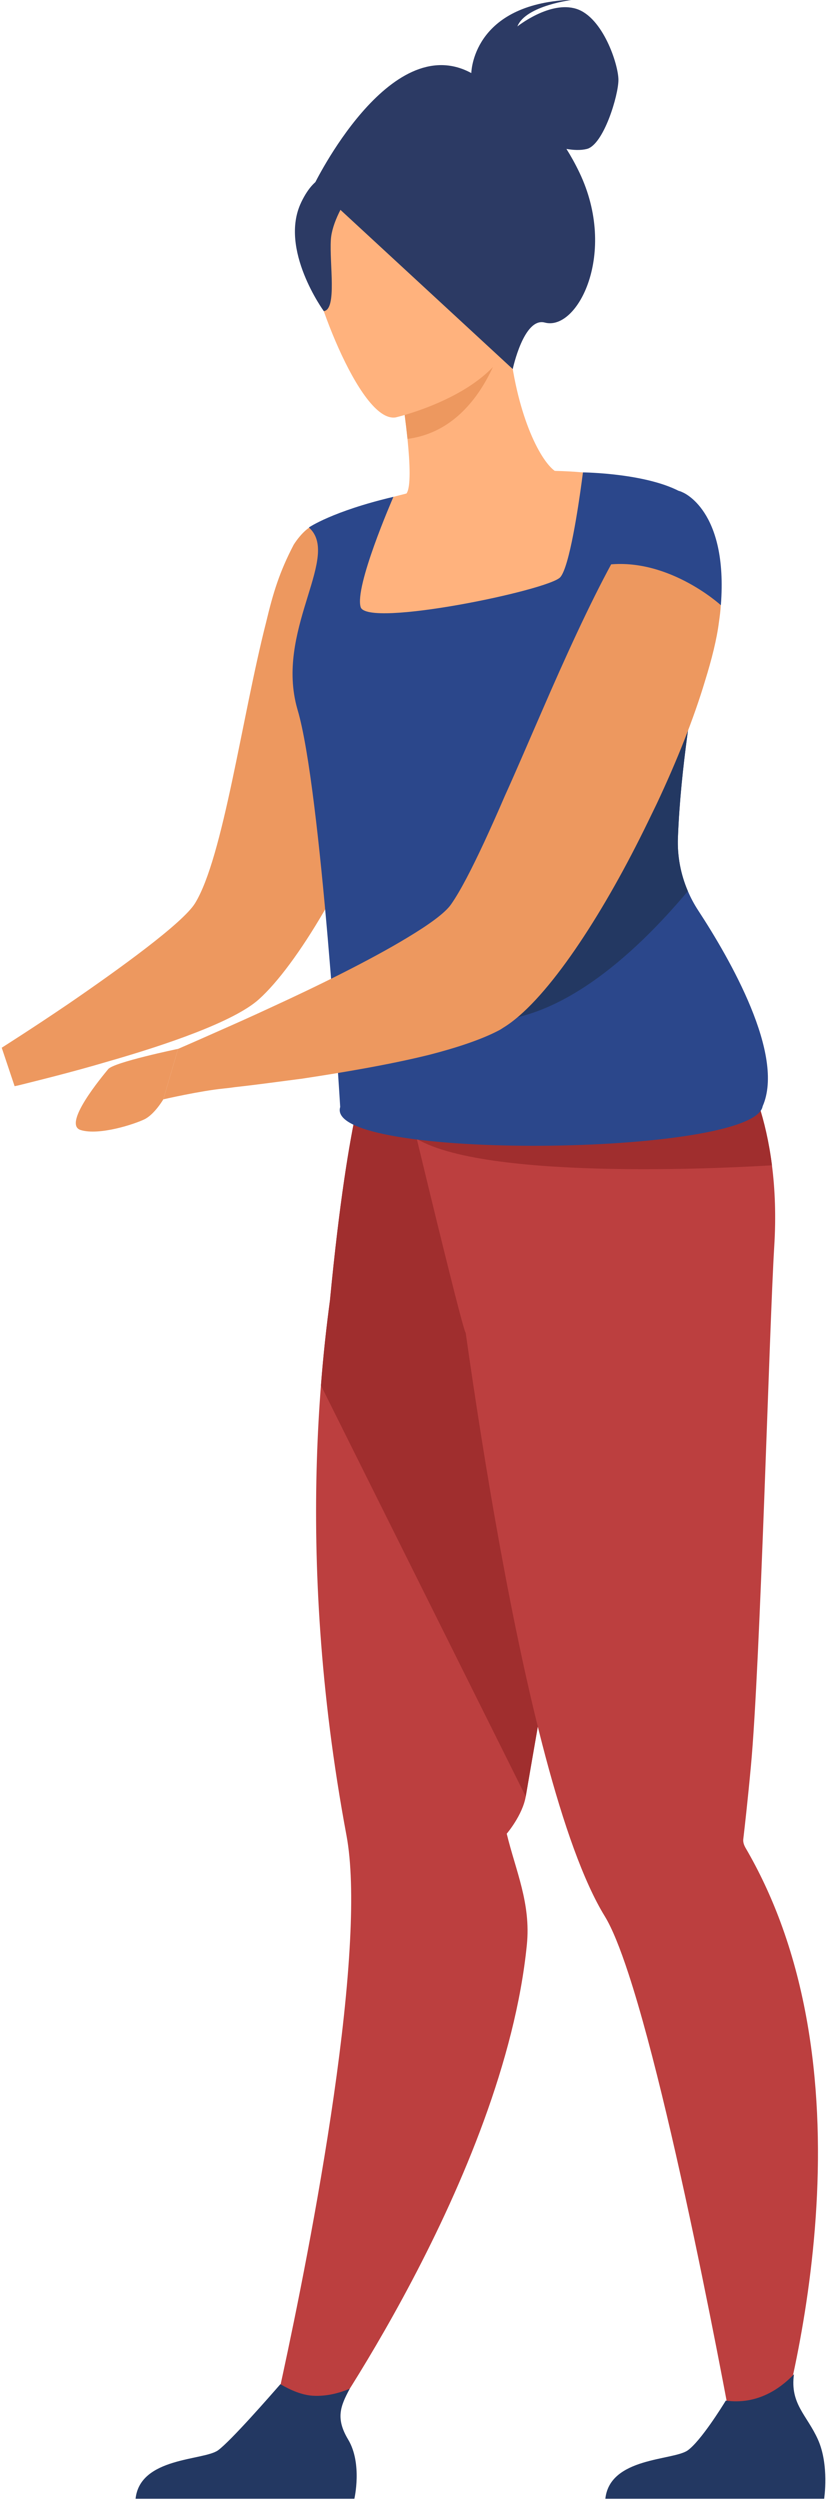
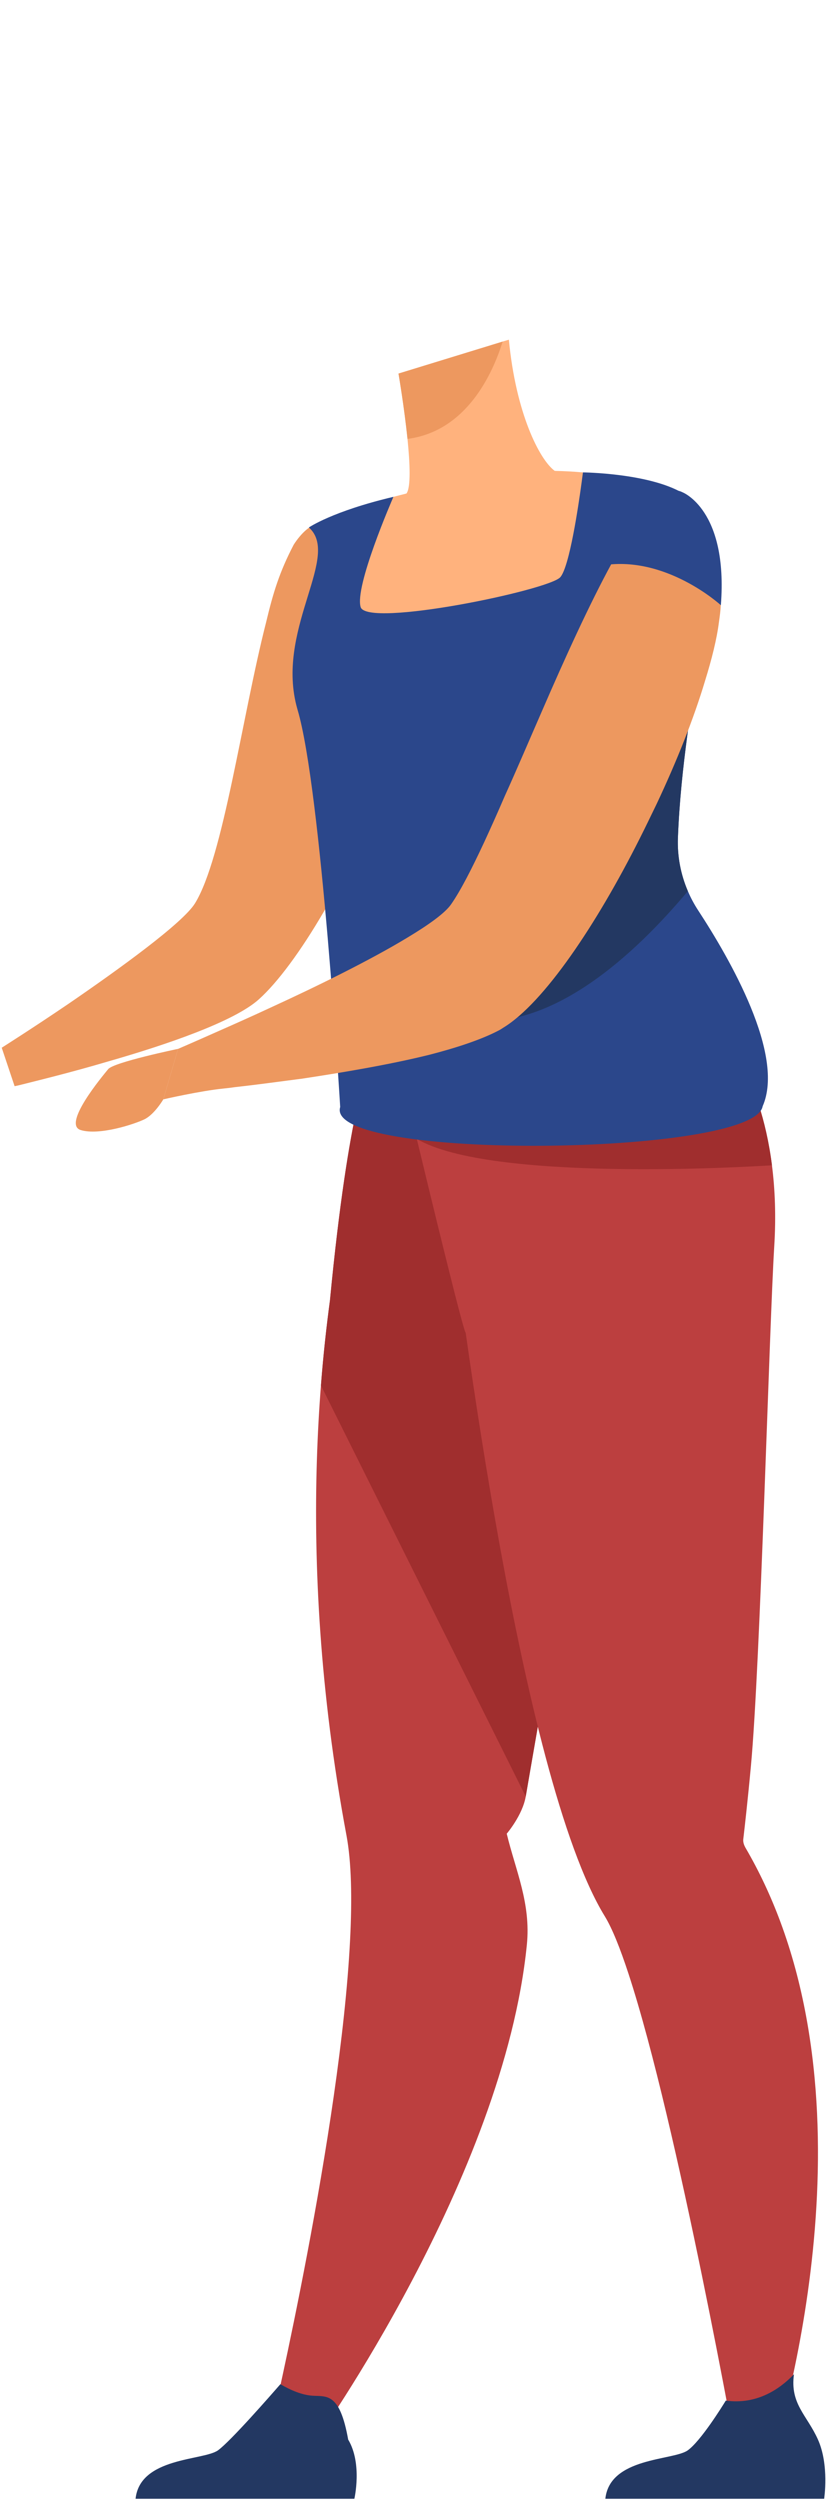
<svg xmlns="http://www.w3.org/2000/svg" width="200" height="605" viewBox="0 0 200 605" fill="none">
  <g clip-path="url(#clip0_2080_2670)">
    <path d="M65.742 586.848L76.26 590.801C76.26 590.801 121.944 526.864 127.568 470.612C128.573 460.568 124.869 452.708 122.696 443.725C122.696 443.725 126.513 439.279 127.295 434.728C127.656 432.607 128.102 430.05 128.606 427.119C130.09 418.529 132.137 406.78 134.47 393.402C139.846 362.617 146.812 323.259 152.222 294.328L149.388 293.407L118.724 283.427L112.385 263.114L89.551 257.048C89.551 257.048 84.448 267.118 79.891 314.679C79.051 320.918 78.286 327.798 77.71 335.259C75.932 358.032 75.801 386.281 79.883 418.572C80.93 426.839 82.254 435.373 83.893 444.144C85.095 450.575 85.276 459.333 84.767 469.394C82.464 515.382 65.738 586.848 65.738 586.848H65.742Z" fill="#BC3F3F" />
    <path d="M77.714 335.259L127.299 434.724C127.66 432.603 128.106 430.045 128.61 427.114C130.094 418.525 132.141 406.776 134.474 393.398C139.85 362.613 146.816 323.255 152.226 294.323L149.392 293.403L118.728 283.422L112.389 263.109L89.555 257.044C89.555 257.044 84.452 267.113 79.895 314.674C79.055 320.914 78.29 327.793 77.714 335.254V335.259Z" fill="#A02E2E" />
    <path d="M99.527 269.815C99.527 269.815 99.544 269.896 99.582 270.053C99.742 270.71 100.225 272.721 100.918 275.601C104.214 289.288 112.268 322.517 112.756 322.492C117.174 353.654 123.824 394.03 132.079 425.066C136.451 441.476 141.26 455.278 146.447 463.723C148.225 466.625 150.167 471.477 152.189 477.649C164.119 514.046 178.802 596.43 178.802 596.43L185.498 599.153C185.498 599.153 211.295 525.125 188.941 465.013C186.662 458.892 183.884 452.916 180.529 447.169C180.147 446.503 179.882 445.777 179.974 445.018C179.974 445.01 179.974 445.005 179.979 444.993C180.273 442.49 180.996 436.221 181.816 427.411C184.094 403.099 186.276 320.948 187.469 301.615C187.919 294.298 187.654 287.766 186.914 281.984C185.481 270.702 182.261 262.257 179.113 256.348C175.14 248.896 171.286 245.481 171.286 245.481C171.286 245.481 119.906 265.035 100.675 259.882L99.527 269.815Z" fill="#BC3F3F" />
    <path d="M99.586 274.723C99.998 275.024 100.439 275.317 100.918 275.597C118.636 286.048 180.798 282.375 186.914 281.985C185.481 270.702 182.261 262.257 179.112 256.349C152.525 258.732 108.455 263.559 99.577 270.049C97.559 271.525 97.358 273.086 99.581 274.723H99.586Z" fill="#A02E2E" />
    <path d="M0.416 253.532L3.535 262.842C3.535 262.842 4.161 262.728 5.246 262.452C8.651 261.587 16.948 259.589 26.242 256.836C40.245 252.82 56.714 247.212 62.704 241.8C71.838 233.61 85.218 211.18 92.726 189.819C92.957 189.289 93.104 188.772 93.255 188.254C97.139 176.938 99.313 166.016 98.169 157.817C97.513 152.795 96.202 148.625 94.521 145.096C92.314 140.439 89.43 136.965 86.635 134.45C86.235 134.034 85.84 133.614 85.298 133.305C80.733 129.483 77.521 126.891 77.521 126.891C75.499 126.442 72.822 129.127 71.115 131.803C67.656 138.441 66.147 143.404 64.436 150.564C58.584 173.502 54.053 207.46 47.222 218.577C44.276 223.358 28.874 234.483 16.549 242.928C7.675 248.951 0.408 253.536 0.408 253.536L0.416 253.532Z" fill="#ED985F" />
    <path d="M82.831 149.266C88.404 152.935 95.344 155.895 104.004 157.655C136.464 164.255 148.053 136.401 152.168 117.39C147.7 114.977 143.546 114.536 141.146 114.315C138.809 114.103 136.35 113.988 134.32 113.946C130.621 111.248 124.904 99.949 123.214 82.198L121.709 82.652L96.488 90.392C96.488 90.392 97.879 98.511 98.665 106.201C99.275 112.22 99.506 117.98 98.413 119.422C96.442 119.914 95.26 120.228 95.26 120.228C95.26 120.228 95.26 120.236 95.248 120.253C94.924 120.826 87.892 133.271 82.831 149.266Z" fill="#FFB27D" />
    <path d="M71.531 169.727C71.683 170.422 71.864 171.105 72.065 171.809C77.761 191.032 82.372 267.873 82.372 267.873C78.257 280.966 182.639 279.868 184.661 267.695C190.117 255.271 176.759 232.074 169.041 220.286C168.074 218.806 167.242 217.245 166.552 215.633C164.812 211.578 163.971 207.163 164.144 202.705C164.825 185.128 167.847 169.006 169.112 159.119C167.507 157.507 165.943 156.01 164.488 154.589C162.269 152.4 160.323 150.372 158.957 148.404C157.452 146.258 156.615 144.167 156.8 141.97C156.943 140.311 157.237 138.628 157.649 136.965C157.838 136.18 158.057 135.395 158.292 134.615C160.773 126.424 165.333 119.333 165.333 119.333C157.069 114.463 141.15 114.311 141.15 114.311C141.15 114.311 141.041 115.189 140.844 116.622C140.066 122.382 137.888 137.151 135.661 139.679C132.874 142.827 88.858 151.959 87.328 146.907C85.819 141.94 94.912 121.042 95.252 120.249C95.265 120.232 95.265 120.223 95.265 120.223C80.46 123.718 74.785 127.642 74.785 127.642C82.431 134.399 67.521 151.297 71.536 169.718L71.531 169.727Z" fill="#2B478B" />
    <path d="M96.488 90.401C96.488 90.401 97.883 98.515 98.665 106.209C113.024 104.347 119.321 90.32 121.709 82.66L96.488 90.401Z" fill="#ED985F" />
-     <path d="M95.807 101.005C95.807 101.005 129.196 93.34 124.147 72.433C119.095 51.527 120.007 36.456 98.472 40.465C76.942 44.473 74.739 53.469 74.743 60.858C74.743 68.251 86.992 102.46 95.807 101.005Z" fill="#FFB27D" />
-     <path d="M72.913 48.99C76.528 41.432 80.749 41.852 83.385 43.205C99.114 28.631 122.654 33.203 122.654 33.203C128.518 47.65 133.112 61.032 133.112 61.032C133.112 61.032 127.967 66.309 113.116 66.135C108.58 66.084 104.024 63.963 99.883 61.049C107.862 69.218 117.231 74.207 117.231 74.207C98.652 70.546 86.264 48.778 84.994 46.467C83.41 48.808 80.379 53.792 80.11 58.012C79.744 63.742 81.657 74.885 78.403 75.297C78.403 75.297 67.499 60.324 72.918 48.99H72.913Z" fill="#2C3A64" />
    <path d="M113.462 246.835C133.626 249.571 153.706 230.972 166.552 215.638C164.812 211.583 163.971 207.168 164.144 202.71C164.825 185.133 167.847 169.011 169.112 159.123C167.507 157.512 165.943 156.014 164.488 154.593C162.269 152.405 160.323 150.377 158.957 148.409C138.426 174.113 86.126 243.128 113.466 246.835H113.462Z" fill="#233862" />
    <path d="M146.573 604.667H199.55C199.55 604.667 200.819 596.519 198.054 590.339C195.401 584.41 191.248 581.712 192.244 574.535C188.877 578.034 183.392 581.949 175.733 580.91C174.795 582.446 169.675 590.662 166.54 592.935C163.076 595.446 147.641 594.551 146.573 604.667Z" fill="#233862" />
-     <path d="M32.825 604.667H85.802C85.802 604.667 87.782 596.141 84.305 590.339C81.228 585.207 82.405 582.28 84.688 578.034C82.288 579.027 79.186 579.926 75.764 579.731C73.124 579.578 70.333 578.369 67.886 576.936C65.608 579.557 55.843 590.725 52.791 592.935C49.328 595.446 33.892 594.551 32.825 604.667Z" fill="#233862" />
+     <path d="M32.825 604.667H85.802C85.802 604.667 87.782 596.141 84.305 590.339C82.288 579.027 79.186 579.926 75.764 579.731C73.124 579.578 70.333 578.369 67.886 576.936C65.608 579.557 55.843 590.725 52.791 592.935C49.328 595.446 33.892 594.551 32.825 604.667Z" fill="#233862" />
    <path d="M43.111 253.808C43.111 253.808 27.562 257.032 26.192 258.716C24.821 260.4 15.019 272.064 19.529 273.451C24.035 274.834 32.531 272.038 34.973 270.855C37.411 269.667 39.546 266.028 39.546 266.028L43.115 253.812L43.111 253.808Z" fill="#ED985F" />
    <path d="M43.111 253.808L39.542 266.024C39.542 266.024 48.546 263.958 54.187 263.402C55.881 263.229 56.852 263.076 56.852 263.076C61.371 262.584 66.789 261.85 72.683 261.078H72.763C82.885 259.551 94.234 257.642 103.865 255.263C110.645 253.524 116.568 251.543 120.666 249.401C121.087 249.197 121.419 248.981 121.843 248.697C131.709 242.712 144.45 223.672 154.862 202.977C156.308 200.122 157.674 197.255 159.028 194.473C163.916 184.098 167.998 173.812 170.684 164.854C172.345 159.518 173.564 154.627 174.076 150.559C174.278 149.126 174.471 147.773 174.505 146.483C174.564 145.745 174.61 145.02 174.64 144.32C170.655 140.8 161.457 134.221 148.918 134.904C148.658 135.353 148.401 135.811 148.136 136.274C142.726 146.199 136.825 159.144 131.238 172.043C128.149 179.11 125.147 186.18 122.192 192.695C120.49 196.657 118.812 200.381 117.24 203.791C114.201 210.298 111.515 215.545 109.237 218.811C107.774 220.94 103.86 223.744 98.719 226.84C89.787 232.265 76.853 238.627 65.625 243.772C60.963 245.944 56.562 247.899 52.905 249.511C47.003 252.141 43.111 253.816 43.111 253.816V253.808Z" fill="#ED985F" />
    <path d="M145.345 136.914C160.978 134.005 174.543 146.454 174.543 146.454C176.346 123.269 165.19 119.095 165.19 119.095C160.755 116.771 151.915 124.953 145.349 136.914H145.345Z" fill="#2B478B" />
-     <path d="M114.113 17.675C114.172 16.229 115.336 0.649 138.868 -0.076C138.868 -0.076 127.295 1.273 125.277 6.396C125.277 6.396 133.18 0.085 139.586 2.151C145.993 4.216 149.721 15.571 149.742 19.299C149.763 23.028 146.156 35.04 142.083 36.049C140.541 36.431 138.762 36.321 137.152 36.037C138.229 37.746 139.284 39.633 140.293 41.742C149.608 61.223 139.855 80.187 131.915 78.058C126.824 76.692 124.151 89.311 124.151 89.311L75.978 44.825C75.978 44.825 94.306 6.918 114.113 17.679V17.675Z" fill="#2C3A64" />
  </g>
  <defs>
    <clipPath id="clip0_2080_2670">
      <rect width="200" height="605" fill="white" transform="matrix(-1 0 0 1 200 0)" />
    </clipPath>
  </defs>
</svg>